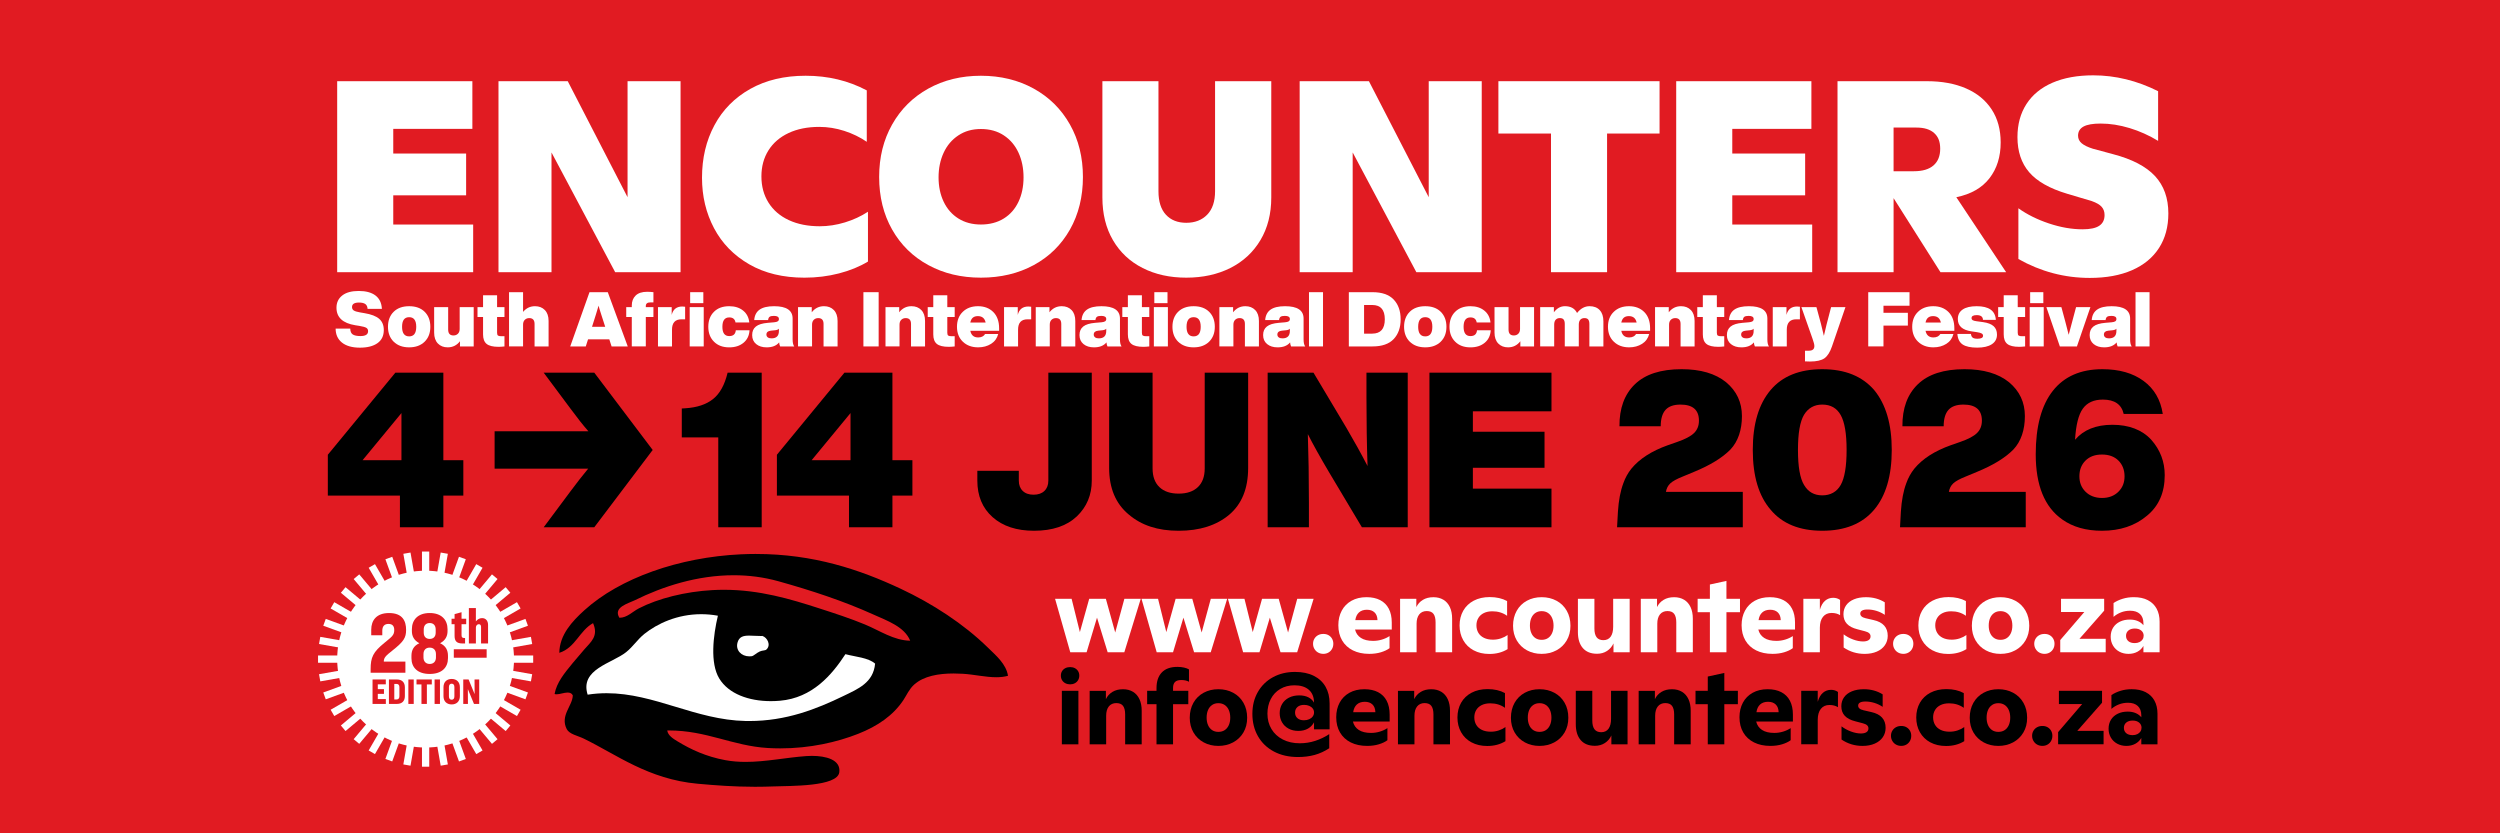
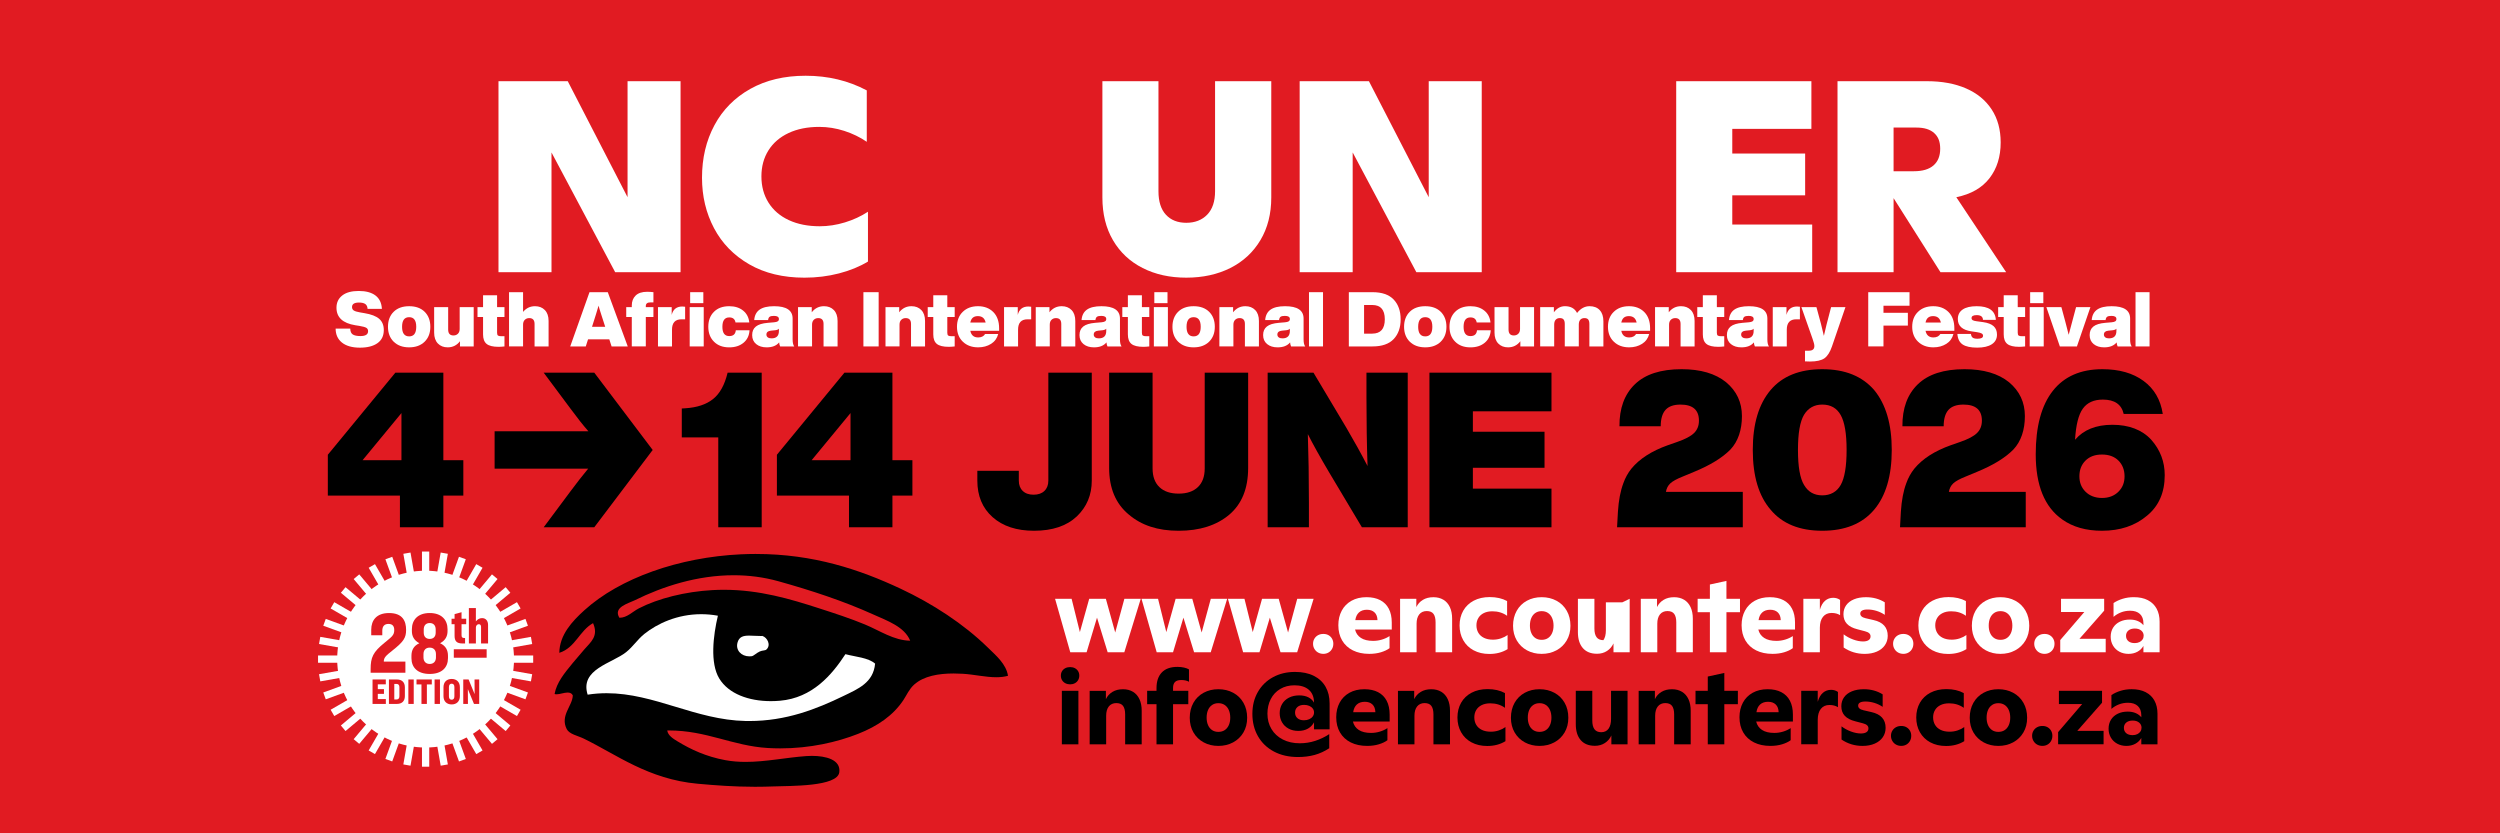
<svg xmlns="http://www.w3.org/2000/svg" id="Layer_1" data-name="Layer 1" viewBox="0 0 2280 760">
  <defs>
    <style>
      .cls-1 {
        fill: #e11b22;
      }

      .cls-2 {
        fill: #fff;
      }
    </style>
  </defs>
  <rect class="cls-1" x="-3.85" y="-1.28" width="2287.7" height="762.57" />
  <g>
    <g>
      <path d="M579.02,547.38c25.41-12.56,56.84-22.76,90.1-22.76,13.45,0,27.2,1.67,40.98,5.53,29.97,8.38,59.28,18.03,86.15,30.16,13.15,5.93,28.59,11.22,33.85,24.01-14.89-.2-27.53-9.09-41.23-14.78-13.28-5.51-27.49-10.12-41.84-14.76-26.38-8.54-54.47-16.9-86.87-16.9-3.41,0-6.86.09-10.37.29-24.74,1.37-49.39,7.53-67.07,16.62-5.87,3.01-10.81,8.61-17.68,8.61h-.16c-5.9-9.7,8.09-13,14.15-16M689.57,505.2c-4.57,0-9.21.12-13.94.33-56.27,2.66-110.31,21.61-142.76,51.08-10.98,9.96-22.59,22.37-22.77,38.77,14.65-4.64,18.35-20.21,30.77-27.08,5.27,11.96-2.15,17.24-8,24-3.95,4.55-7.48,8.67-10.47,12.3-7.74,9.42-14.71,17.84-16.62,28.31.54.21,1.16.29,1.81.29,1.46,0,3.18-.4,4.93-.8,1.76-.4,3.56-.8,5.17-.8,1.98,0,3.69.61,4.7,2.54-.1,9.48-11.82,18.41-5.54,30.77,2.4,4.72,9.98,6,15.38,8.62,29.83,14.44,58.85,37.13,104,41.23,16.72,1.51,33.04,2.74,51.57,2.78h1.7c5.02,0,10.23-.11,15.64-.31,16.11-.6,58.6.27,60.31-12.92,1.51-11.56-12.44-14.95-24.99-14.95-1.77,0-3.5.06-5.17.19-18.43,1.33-36.9,5.3-55.29,5.3-6.2,0-12.39-.46-18.56-1.6-17.48-3.26-31.22-9.63-43.68-17.23-3.58-2.17-8.62-5.21-9.24-9.85.5,0,1,0,1.5,0,34.51,0,57.95,14.05,90.2,16.01,3.87.23,7.7.34,11.49.34,27.03,0,51.76-5.7,70.96-13.28,17.66-6.96,31.92-16.73,41.23-30.76,2.87-4.31,5.21-10,9.85-14.16,8.74-7.81,22.25-10.1,35.94-10.1,2.8,0,5.6.09,8.37.26,10.19.6,20.73,3.16,30.55,3.16,3.68,0,7.27-.35,10.69-1.32-1.63-10.72-10.94-18.48-18.47-25.84-21.92-21.46-50.4-39.95-79.38-53.54-37.35-17.51-79.56-31.72-131.91-31.72Z" />
      <path class="cls-2" d="M672.57,586.16c1.45-5.48,5.31-6.48,10.61-6.48,1.53,0,3.21.09,4.97.17,1.76.09,3.63.17,5.57.17.52,0,1.07,0,1.61-.03,4.41,1.41,8.05,8.21,3.7,12.32-1.27,1.19-3.56.64-6.16,1.85-3.37,1.55-5.45,4.06-7.39,4.31-.7.09-1.37.13-2.05.13-7.46,0-12.68-5.71-10.86-12.44" />
      <path class="cls-2" d="M571.02,594.77c6.33-5.06,10.51-11.74,16.61-16.62,11.89-9.49,30.16-18.01,51.86-18.01,4.91,0,9.99.43,15.23,1.39-4.29,18.11-7.3,43.21,1.23,57.24,8.52,14.04,26.93,20.67,47.09,20.67,2.74,0,5.51-.14,8.3-.37,29.59-2.58,47.36-23.56,59.69-42.47,9.38,2.51,20.69,3.1,27.07,8.62-1.6,17.37-15.42,23.01-28.92,29.54-24.85,12.03-52.19,22.81-85.94,22.81-1.09,0-2.19-.02-3.29-.03-45.57-.95-83.06-25.34-126.69-25.34-5.65,0-11.43.41-17.32,1.33-7.35-23.18,22.16-28.47,35.08-38.76" />
    </g>
    <g>
      <path d="M422.56,419.68v32.28h-18.22v28.91h-39.61v-28.91h-65.75v-37.23l61.59-74.86h43.77v79.81h18.22ZM366.12,376.71l-35.45,42.98h35.45v-42.98Z" />
      <path d="M541.98,339.87l53.27,70.5-53.27,70.5h-46.14l24.36-32.68c5.68-7.66,11.09-14.59,16.24-20.79h-85.36v-34.06h85.55c-4.75-5.41-10.23-12.34-16.44-20.79l-24.36-32.68h46.14Z" />
      <path d="M694.67,339.87v141.01h-39.61v-81.99h-33.27v-26.34l3.17-.2c10.69-.66,19.14-3.47,25.35-8.42,6.21-4.95,10.63-12.97,13.27-24.06h31.09Z" />
      <path d="M832.11,419.68v32.28h-18.22v28.91h-39.61v-28.91h-65.75v-37.23l61.59-74.86h43.77v79.81h18.22ZM775.67,376.71l-35.45,42.98h35.45v-42.98Z" />
      <path d="M905.29,471.67c-9.31-8.25-13.96-19.38-13.96-33.37v-8.91h37.83v8.91c0,3.96,1.19,7.1,3.56,9.41,2.38,2.31,5.68,3.46,9.9,3.46s7.53-1.16,9.9-3.46c2.38-2.31,3.57-5.45,3.57-9.41v-98.43h39.61v98.43c0,13.07-4.55,23.96-13.67,32.68-9.24,8.71-22.25,13.07-39.01,13.07-15.84,0-28.42-4.13-37.73-12.38Z" />
      <path d="M1029.36,469.2c-11.88-9.9-17.82-24.03-17.82-42.38v-86.94h39.61v87.34c0,7.39,2.08,13.07,6.24,17.03,4.16,3.96,10,5.94,17.53,5.94s13.37-1.98,17.53-5.94c4.16-3.96,6.24-9.64,6.24-17.03v-87.34h39.61v86.94c0,18.62-5.74,32.81-17.23,42.58-11.62,9.77-27,14.66-46.14,14.66s-33.93-4.95-45.55-14.85Z" />
      <path d="M1246.22,339.87h37.63v141.01h-41.79l-29.91-50.11c-8.05-13.6-14.52-25.22-19.41-34.86.66,19.41.99,40.07.99,61.99v22.97h-37.63v-141.01h41.79l29.9,50.1c7.13,12.15,13.6,23.83,19.41,35.05-.66-19.41-.99-40.14-.99-62.19v-22.97Z" />
      <path d="M1414.95,375.12h-71.69v18.62h65.35v32.88h-65.35v19.01h71.69v35.25h-111.3v-141.01h111.3v35.25Z" />
      <path d="M1589.43,448.6v32.28h-114.67l.79-14.26c.66-10.3,2.31-18.95,4.95-25.94,1.72-4.88,4.16-9.31,7.33-13.27,7.39-8.98,18.48-16.11,33.27-21.39l8.52-2.97c7.26-2.51,12.38-5.21,15.35-8.12,2.97-2.9,4.46-6.67,4.46-11.29,0-9.77-5.61-14.66-16.83-14.66-6.21,0-10.76,1.62-13.67,4.85-2.9,3.24-4.36,8.22-4.36,14.95h-37.63c-.13-16.37,4.55-29.14,14.06-38.32,9.51-9.18,23.7-13.76,42.58-13.76,17.3,0,30.83,3.96,40.6,11.88,9.64,8.05,14.46,18.35,14.46,30.89s-3.5,23.11-10.5,30.5c-7.39,7.53-18.48,14.33-33.27,20.4l-10.5,4.36c-5.28,2.11-8.98,4.16-11.09,6.14-2.11,1.98-3.43,4.55-3.96,7.72h70.11Z" />
      <path d="M1661.91,484.05c-20.73,0-36.44-6.4-47.13-19.21-10.83-12.54-16.24-30.7-16.24-54.46s5.41-41.85,16.24-54.66c10.69-12.67,26.41-19.01,47.13-19.01s36.37,6.34,47.33,19.01c10.69,12.94,16.04,31.16,16.04,54.66s-5.35,41.79-16.04,54.46c-10.83,12.81-26.6,19.21-47.33,19.21ZM1678.75,442.26c3.56-6.34,5.35-16.97,5.35-31.89s-1.78-25.38-5.35-31.79c-3.57-6.4-9.18-9.6-16.83-9.6-7.26,0-12.81,3.1-16.64,9.31-3.7,6.21-5.54,16.9-5.54,32.08s1.85,25.81,5.54,31.89c3.7,6.34,9.24,9.51,16.64,9.51s13.27-3.17,16.83-9.51Z" />
      <path d="M1847.48,448.6v32.28h-114.67l.79-14.26c.66-10.3,2.31-18.95,4.95-25.94,1.72-4.88,4.16-9.31,7.33-13.27,7.39-8.98,18.48-16.11,33.27-21.39l8.52-2.97c7.26-2.51,12.38-5.21,15.35-8.12,2.97-2.9,4.46-6.67,4.46-11.29,0-9.77-5.61-14.66-16.83-14.66-6.21,0-10.76,1.62-13.67,4.85-2.9,3.24-4.36,8.22-4.36,14.95h-37.63c-.13-16.37,4.55-29.14,14.06-38.32,9.51-9.18,23.7-13.76,42.58-13.76,17.3,0,30.83,3.96,40.6,11.88,9.64,8.05,14.46,18.35,14.46,30.89s-3.5,23.11-10.5,30.5c-7.39,7.53-18.48,14.33-33.27,20.4l-10.5,4.36c-5.28,2.11-8.98,4.16-11.09,6.14-2.11,1.98-3.43,4.55-3.96,7.72h70.11Z" />
      <path d="M1961.95,401.07c8.19,9.24,12.28,20,12.28,32.28,0,15.84-5.41,28.19-16.24,37.03-10.83,9.11-24.49,13.67-41,13.67-14.52,0-26.6-3.43-36.24-10.3-16.11-11.35-24.16-31.16-24.16-59.41,0-25.35,5.18-44.63,15.55-57.83,10.37-13.2,25.45-19.8,45.25-19.8,15.31,0,27.83,3.56,37.53,10.69s15.55,17.16,17.53,30.1h-35.65c-1.98-8.71-8.32-13.07-19.01-13.07-8.19,0-14.26,2.74-18.22,8.22-3.96,5.48-6.34,14.95-7.13,28.42,7.79-9.11,19.14-13.67,34.06-13.67s27.13,4.55,35.45,13.67ZM1917,454.14c6.21,0,11.22-1.91,15.05-5.74s5.54-8.38,5.54-14.06-1.85-10.56-5.54-14.26c-3.7-3.7-8.71-5.54-15.05-5.54s-11.35,1.85-15.05,5.54c-3.7,3.7-5.54,8.45-5.54,14.26s1.85,10.36,5.54,14.06,8.85,5.74,15.05,5.74Z" />
    </g>
    <g>
      <g>
        <path class="cls-2" d="M1040.38,546.09l-15,48.77h-15.19l-9.72-31.55-9.48,31.55h-14.9l-13.87-48.77h15.09l7.55,30.38,8.49-30.38h15.19l8.54,30.75,8.35-30.75h14.95Z" />
        <path class="cls-2" d="M1119.2,546.09l-15,48.77h-15.19l-9.72-31.55-9.48,31.55h-14.9l-13.87-48.77h15.09l7.55,30.38,8.49-30.38h15.19l8.54,30.75,8.35-30.75h14.95Z" />
        <path class="cls-2" d="M1198.02,546.09l-15,48.77h-15.19l-9.72-31.55-9.48,31.55h-14.9l-13.87-48.77h15.09l7.55,30.38,8.49-30.38h15.19l8.54,30.75,8.35-30.75h14.95Z" />
        <path class="cls-2" d="M1202.1,595.12c-1.43-.8-2.55-1.91-3.37-3.33-.82-1.42-1.23-2.97-1.23-4.67s.41-3.24,1.23-4.62c.82-1.38,1.94-2.46,3.37-3.23,1.43-.77,3.03-1.14,4.79-1.11,1.73-.03,3.29.34,4.67,1.11,1.38.77,2.47,1.84,3.25,3.21.79,1.37,1.18,2.92,1.18,4.65s-.39,3.29-1.18,4.69c-.79,1.4-1.87,2.5-3.25,3.3s-2.94,1.2-4.67,1.2-3.36-.4-4.79-1.2Z" />
        <path class="cls-2" d="M1269.29,574.11h-33.49c.79,3.3,2.56,5.86,5.33,7.66,2.77,1.81,6.49,2.71,11.18,2.71,2.74,0,5.41-.39,8.02-1.18s4.92-1.86,6.93-3.21v11.04c-2.01,1.51-4.62,2.75-7.83,3.73-3.21.97-6.76,1.46-10.66,1.46-5.72,0-10.71-1.06-14.95-3.18-4.24-2.12-7.52-5.15-9.81-9.08s-3.44-8.55-3.44-13.87c0-5,1.04-9.43,3.11-13.3,2.08-3.87,5.05-6.88,8.94-9.03,3.88-2.15,8.43-3.23,13.65-3.23,4.84,0,8.99.89,12.43,2.67s6.07,4.39,7.88,7.85c1.81,3.46,2.71,7.67,2.71,12.64v6.32ZM1239.34,558.59c-1.79,1.67-2.89,3.99-3.3,6.98h20.23c-.09-3.08-.99-5.43-2.69-7.05-1.7-1.62-4.03-2.43-6.98-2.43s-5.47.83-7.26,2.5Z" />
        <path class="cls-2" d="M1316.39,546.97c2.56,1.56,4.53,3.8,5.9,6.75,1.37,2.94,2.05,6.45,2.05,10.54v30.61h-15.09v-27.26c0-3.46-.64-6.04-1.91-7.76-1.27-1.71-3.33-2.57-6.16-2.57s-5.24,1.02-6.84,3.07c-1.6,2.04-2.41,4.84-2.41,8.4v26.13h-15.05v-48.77h14.81v7.55c1.32-2.77,3.31-4.96,5.97-6.58,2.66-1.62,5.86-2.43,9.6-2.43,3.52,0,6.56.78,9.13,2.33Z" />
        <path class="cls-2" d="M1343.94,593.1c-4.1-2.22-7.26-5.3-9.48-9.25-2.22-3.95-3.33-8.42-3.33-13.42s1.12-9.55,3.35-13.47c2.23-3.92,5.42-6.96,9.57-9.15,4.15-2.18,9.01-3.28,14.58-3.28,6.13,0,11.41,1.21,15.85,3.63v13.44c-3.8-2.74-8.29-4.1-13.44-4.1-2.99,0-5.57.53-7.76,1.6-2.19,1.07-3.86,2.57-5.02,4.5-1.16,1.93-1.75,4.17-1.75,6.72s.58,4.81,1.75,6.79c1.16,1.98,2.88,3.52,5.14,4.62,2.26,1.1,4.98,1.65,8.16,1.65,2.58,0,5.04-.4,7.38-1.2,2.34-.8,4.33-1.82,5.97-3.04v12.88c-4.75,2.92-10.28,4.39-16.6,4.39-5.47,0-10.26-1.11-14.36-3.33Z" />
        <path class="cls-2" d="M1392.64,593.12c-3.96-2.14-7.08-5.15-9.34-9.03s-3.4-8.36-3.4-13.42,1.12-9.71,3.35-13.66c2.23-3.95,5.33-7,9.29-9.15,3.96-2.15,8.44-3.23,13.44-3.23s9.54,1.08,13.54,3.23c3.99,2.15,7.11,5.21,9.36,9.15,2.25,3.95,3.37,8.5,3.37,13.66s-1.14,9.54-3.42,13.42-5.42,6.89-9.41,9.03c-3.99,2.14-8.47,3.21-13.44,3.21s-9.39-1.07-13.35-3.21ZM1411.76,581.94c1.62-1.07,2.87-2.59,3.75-4.55.88-1.96,1.32-4.24,1.32-6.82s-.43-4.91-1.3-6.91c-.87-2-2.12-3.54-3.75-4.65-1.63-1.1-3.57-1.65-5.8-1.65s-4.11.55-5.73,1.65c-1.62,1.1-2.85,2.64-3.7,4.62-.85,1.98-1.27,4.29-1.27,6.93s.43,4.85,1.3,6.82c.86,1.97,2.1,3.48,3.7,4.55,1.6,1.07,3.51,1.6,5.71,1.6s4.16-.53,5.78-1.6Z" />
-         <path class="cls-2" d="M1486.26,546.09v48.77h-14.76v-8.07c-1.32,2.89-3.29,5.19-5.9,6.89-2.61,1.7-5.64,2.55-9.1,2.55-5.66,0-9.98-1.74-12.97-5.21s-4.48-8.29-4.48-14.46v-30.47h15.05v27.17c0,3.49.67,6.12,2,7.9,1.34,1.78,3.4,2.67,6.2,2.67s5.14-1.07,6.65-3.21c1.51-2.14,2.26-5.14,2.26-9.01v-25.52h15.05Z" />
+         <path class="cls-2" d="M1486.26,546.09v48.77h-14.76v-8.07c-1.32,2.89-3.29,5.19-5.9,6.89-2.61,1.7-5.64,2.55-9.1,2.55-5.66,0-9.98-1.74-12.97-5.21s-4.48-8.29-4.48-14.46v-30.47h15.05v27.17c0,3.49.67,6.12,2,7.9,1.34,1.78,3.4,2.67,6.2,2.67c1.51-2.14,2.26-5.14,2.26-9.01v-25.52h15.05Z" />
        <path class="cls-2" d="M1535.91,546.97c2.56,1.56,4.53,3.8,5.9,6.75,1.37,2.94,2.05,6.45,2.05,10.54v30.61h-15.09v-27.26c0-3.46-.64-6.04-1.91-7.76-1.27-1.71-3.33-2.57-6.16-2.57s-5.24,1.02-6.84,3.07c-1.6,2.04-2.41,4.84-2.41,8.4v26.13h-15.05v-48.77h14.81v7.55c1.32-2.77,3.31-4.96,5.97-6.58,2.66-1.62,5.86-2.43,9.6-2.43,3.52,0,6.56.78,9.13,2.33Z" />
        <path class="cls-2" d="M1586.87,558.31h-12.36v36.55h-15.09v-36.55h-11.18v-12.22h11.18v-13.02l15.09-3.3v16.32h12.36v12.22Z" />
        <path class="cls-2" d="M1637.06,574.11h-33.49c.79,3.3,2.56,5.86,5.33,7.66,2.77,1.81,6.49,2.71,11.18,2.71,2.74,0,5.41-.39,8.02-1.18s4.92-1.86,6.93-3.21v11.04c-2.01,1.51-4.62,2.75-7.83,3.73-3.21.97-6.76,1.46-10.66,1.46-5.72,0-10.71-1.06-14.95-3.18-4.24-2.12-7.52-5.15-9.81-9.08s-3.44-8.55-3.44-13.87c0-5,1.04-9.43,3.11-13.3,2.08-3.87,5.05-6.88,8.94-9.03,3.88-2.15,8.43-3.23,13.65-3.23,4.84,0,8.99.89,12.43,2.67s6.07,4.39,7.88,7.85c1.81,3.46,2.71,7.67,2.71,12.64v6.32ZM1607.11,558.59c-1.79,1.67-2.89,3.99-3.3,6.98h20.23c-.09-3.08-.99-5.43-2.69-7.05-1.7-1.62-4.03-2.43-6.98-2.43s-5.47.83-7.26,2.5Z" />
        <path class="cls-2" d="M1678.15,547.13v13.91c-2.08-1.35-4.67-2.03-7.78-2.03-3.3,0-5.9,1.16-7.78,3.49-1.89,2.33-2.85,5.64-2.88,9.95v22.4h-15.05v-48.77h15.05v10.05c1.07-3.71,2.65-6.46,4.74-8.25,2.09-1.79,4.57-2.69,7.43-2.69,2.36,0,4.45.64,6.27,1.93Z" />
        <path class="cls-2" d="M1681.4,590.53v-12.03c2.52,1.95,5.4,3.52,8.66,4.72,3.25,1.2,6.25,1.79,8.99,1.79,2.17,0,3.86-.39,5.07-1.18,1.21-.79,1.82-1.95,1.82-3.49,0-1.1-.39-2.03-1.18-2.78-.79-.75-2.08-1.37-3.87-1.84l-6.98-1.84c-4.24-1.07-7.42-2.73-9.53-4.98-2.11-2.25-3.16-5.17-3.16-8.75,0-3.11.83-5.83,2.48-8.16,1.65-2.33,4.02-4.13,7.12-5.42,3.1-1.29,6.74-1.93,10.92-1.93,6.45,0,12.17,1.56,17.17,4.67v11.41c-2.33-1.57-4.84-2.77-7.55-3.61-2.71-.83-5.42-1.25-8.16-1.25-2.23,0-3.9.32-5,.97-1.1.65-1.65,1.56-1.65,2.76,0,1.01.38,1.86,1.16,2.57.77.71,2.02,1.27,3.75,1.67l7.17,1.65c8.65,1.92,12.97,6.71,12.97,14.39,0,3.21-.87,6.06-2.59,8.56s-4.18,4.44-7.36,5.83c-3.18,1.38-6.86,2.08-11.04,2.08-7.08,0-13.47-1.93-19.2-5.8Z" />
        <path class="cls-2" d="M1731.09,595.12c-1.43-.8-2.55-1.91-3.37-3.33-.82-1.42-1.23-2.97-1.23-4.67s.41-3.24,1.23-4.62c.82-1.38,1.94-2.46,3.37-3.23,1.43-.77,3.03-1.14,4.79-1.11,1.73-.03,3.29.34,4.67,1.11,1.38.77,2.47,1.84,3.25,3.21.79,1.37,1.18,2.92,1.18,4.65s-.39,3.29-1.18,4.69c-.79,1.4-1.87,2.5-3.25,3.3s-2.94,1.2-4.67,1.2-3.36-.4-4.79-1.2Z" />
        <path class="cls-2" d="M1762.37,593.1c-4.1-2.22-7.26-5.3-9.48-9.25-2.22-3.95-3.33-8.42-3.33-13.42s1.12-9.55,3.35-13.47c2.23-3.92,5.42-6.96,9.57-9.15,4.15-2.18,9.01-3.28,14.58-3.28,6.13,0,11.41,1.21,15.85,3.63v13.44c-3.8-2.74-8.29-4.1-13.44-4.1-2.99,0-5.57.53-7.76,1.6-2.19,1.07-3.86,2.57-5.02,4.5-1.16,1.93-1.75,4.17-1.75,6.72s.58,4.81,1.75,6.79c1.16,1.98,2.88,3.52,5.14,4.62,2.26,1.1,4.98,1.65,8.16,1.65,2.58,0,5.04-.4,7.38-1.2,2.34-.8,4.33-1.82,5.97-3.04v12.88c-4.75,2.92-10.28,4.39-16.6,4.39-5.47,0-10.26-1.11-14.36-3.33Z" />
        <path class="cls-2" d="M1811.07,593.12c-3.96-2.14-7.08-5.15-9.34-9.03s-3.4-8.36-3.4-13.42,1.12-9.71,3.35-13.66c2.23-3.95,5.33-7,9.29-9.15,3.96-2.15,8.44-3.23,13.44-3.23s9.54,1.08,13.54,3.23c3.99,2.15,7.11,5.21,9.36,9.15,2.25,3.95,3.37,8.5,3.37,13.66s-1.14,9.54-3.42,13.42-5.42,6.89-9.41,9.03c-3.99,2.14-8.47,3.21-13.44,3.21s-9.39-1.07-13.35-3.21ZM1830.19,581.94c1.62-1.07,2.87-2.59,3.75-4.55.88-1.96,1.32-4.24,1.32-6.82s-.43-4.91-1.3-6.91c-.87-2-2.12-3.54-3.75-4.65-1.63-1.1-3.57-1.65-5.8-1.65s-4.11.55-5.73,1.65c-1.62,1.1-2.85,2.64-3.7,4.62-.85,1.98-1.27,4.29-1.27,6.93s.43,4.85,1.3,6.82c.86,1.97,2.1,3.48,3.7,4.55,1.6,1.07,3.51,1.6,5.71,1.6s4.16-.53,5.78-1.6Z" />
        <path class="cls-2" d="M1859.82,595.12c-1.43-.8-2.55-1.91-3.37-3.33-.82-1.42-1.23-2.97-1.23-4.67s.41-3.24,1.23-4.62c.82-1.38,1.94-2.46,3.37-3.23,1.43-.77,3.03-1.14,4.79-1.11,1.73-.03,3.29.34,4.67,1.11,1.38.77,2.47,1.84,3.25,3.21.79,1.37,1.18,2.92,1.18,4.65s-.39,3.29-1.18,4.69c-.79,1.4-1.87,2.5-3.25,3.3s-2.94,1.2-4.67,1.2-3.36-.4-4.79-1.2Z" />
        <path class="cls-2" d="M1920.4,582.6v12.26h-41.46v-11.13l21.93-25.56h-21.22v-12.08h39.34v10.85l-22.55,25.66h23.96Z" />
        <path class="cls-2" d="M1958.8,547.34c3.52,1.81,6.19,4.39,8.02,7.74,1.82,3.35,2.74,7.32,2.74,11.91v27.88h-14.76v-5.8c-1.32,2.3-3.16,4.08-5.52,5.35s-5.06,1.91-8.11,1.91-5.9-.68-8.37-2.03c-2.47-1.35-4.4-3.21-5.78-5.59-1.38-2.37-2.08-5.04-2.08-8,0-3.17.74-5.94,2.22-8.3,1.48-2.36,3.54-4.17,6.18-5.45s5.66-1.91,9.06-1.91c2.77,0,5.2.46,7.31,1.37,2.11.91,3.8,2.19,5.09,3.82v-1.75c0-3.71-1.06-6.56-3.18-8.54-2.12-1.98-5.1-2.97-8.94-2.97-2.99,0-5.77.5-8.35,1.51-2.58,1.01-4.84,2.37-6.79,4.1v-12.64c2.45-1.63,5.25-2.93,8.4-3.89,3.14-.96,6.51-1.44,10.09-1.44,5,0,9.26.9,12.78,2.71ZM1951.16,585.62c1.23-.6,2.18-1.41,2.85-2.43.68-1.02,1.01-2.18,1.01-3.47,0-1.89-.74-3.44-2.22-4.67-1.48-1.23-3.43-1.84-5.85-1.84s-4.44.61-5.87,1.82c-1.43,1.21-2.15,2.82-2.15,4.83s.71,3.66,2.12,4.86,3.36,1.79,5.85,1.79c1.6,0,3.02-.3,4.25-.9Z" />
      </g>
      <g>
        <path d="M971.61,623.12c-1.29-.68-2.29-1.62-3.02-2.83s-1.08-2.59-1.08-4.13.35-2.85,1.06-4.03c.71-1.18,1.71-2.1,3-2.76,1.29-.66,2.75-.99,4.39-.99s3.08.33,4.34.99c1.26.66,2.24,1.58,2.95,2.76s1.06,2.52,1.06,4.03-.36,2.92-1.08,4.13c-.72,1.21-1.72,2.15-3,2.83s-2.7,1.01-4.27,1.01-3.05-.34-4.34-1.01ZM968.41,630.03h15.09v48.77h-15.09v-48.77Z" />
        <path d="M1033.28,630.9c2.56,1.56,4.53,3.8,5.9,6.75,1.37,2.94,2.05,6.45,2.05,10.54v30.61h-15.09v-27.26c0-3.46-.64-6.04-1.91-7.76-1.27-1.71-3.33-2.57-6.16-2.57s-5.24,1.02-6.84,3.07c-1.6,2.04-2.41,4.84-2.41,8.4v26.13h-15.05v-48.77h14.81v7.55c1.32-2.77,3.31-4.96,5.97-6.58,2.66-1.62,5.86-2.43,9.6-2.43,3.52,0,6.56.78,9.13,2.33Z" />
        <path d="M1071.61,621.97c-1.2,1.2-1.79,2.99-1.79,5.38v2.69h13.91v12.22h-13.91v36.55h-15.09v-36.55h-8.54v-12.22h8.54v-2.5c0-6.13,1.61-10.89,4.83-14.27,3.22-3.38,7.98-5.07,14.27-5.07,2.2,0,4.23.21,6.08.64,1.85.42,3.33.98,4.43,1.67v11.27c-1.82-1.07-4.17-1.6-7.03-1.6-2.61,0-4.51.6-5.71,1.79Z" />
        <path d="M1097.79,677.06c-3.96-2.14-7.08-5.15-9.34-9.03s-3.4-8.36-3.4-13.42,1.12-9.71,3.35-13.66c2.23-3.95,5.33-7,9.29-9.15,3.96-2.15,8.44-3.23,13.44-3.23s9.54,1.08,13.54,3.23c3.99,2.15,7.11,5.21,9.36,9.15,2.25,3.95,3.37,8.5,3.37,13.66s-1.14,9.54-3.42,13.42-5.42,6.89-9.41,9.03c-3.99,2.14-8.47,3.21-13.44,3.21s-9.39-1.07-13.35-3.21ZM1116.92,665.88c1.62-1.07,2.87-2.59,3.75-4.55.88-1.96,1.32-4.24,1.32-6.82s-.43-4.91-1.3-6.91c-.87-2-2.12-3.54-3.75-4.65-1.63-1.1-3.57-1.65-5.8-1.65s-4.11.55-5.73,1.65c-1.62,1.1-2.85,2.64-3.7,4.62-.85,1.98-1.27,4.29-1.27,6.93s.43,4.85,1.3,6.82c.86,1.97,2.1,3.48,3.7,4.55,1.6,1.07,3.51,1.6,5.71,1.6s4.16-.53,5.78-1.6Z" />
        <path d="M1198.4,665.12v-6.41c-1.26,2.45-3.11,4.38-5.54,5.78-2.44,1.4-5.37,2.1-8.8,2.1s-6.34-.7-8.91-2.1c-2.58-1.4-4.57-3.33-5.97-5.8-1.4-2.47-2.1-5.23-2.1-8.28s.72-5.86,2.17-8.32,3.52-4.4,6.23-5.8c2.7-1.4,5.85-2.1,9.43-2.1,3.27,0,6.05.59,8.35,1.77,2.29,1.18,4.01,2.81,5.14,4.88-.06-5.19-1.67-9.13-4.81-11.82-3.15-2.69-7.48-4.03-13.02-4.03-4.94,0-9.28,1.12-13.02,3.35-3.74,2.23-6.62,5.31-8.63,9.24-2.01,3.93-3.02,8.36-3.02,13.3,0,5.25,1.23,9.92,3.68,14.01,2.45,4.09,5.91,7.27,10.38,9.55,4.46,2.28,9.61,3.42,15.42,3.42,4.91,0,9.62-.74,14.15-2.22,4.53-1.48,8.77-3.52,12.74-6.13v12.88c-4.25,2.8-8.69,4.83-13.33,6.11-4.64,1.27-9.68,1.91-15.12,1.91-8.4,0-15.74-1.67-22.03-5.02-6.29-3.35-11.13-8-14.53-13.96-3.4-5.96-5.09-12.74-5.09-20.35s1.66-14.17,4.98-19.97c3.32-5.8,7.92-10.31,13.82-13.51,5.9-3.21,12.58-4.81,20.07-4.81,6.67,0,12.37,1.18,17.1,3.54s8.33,5.69,10.78,10c2.45,4.31,3.68,9.39,3.68,15.23v23.58h-14.2ZM1193.94,655.97c1.4-.63,2.49-1.49,3.28-2.57.79-1.08,1.18-2.3,1.18-3.66s-.39-2.5-1.16-3.54c-.77-1.04-1.84-1.86-3.21-2.45-1.37-.6-2.93-.9-4.69-.9-2.58,0-4.6.65-6.06,1.93-1.46,1.29-2.19,2.99-2.19,5.09s.71,3.8,2.15,5.09c1.43,1.29,3.4,1.93,5.92,1.93,1.79,0,3.39-.31,4.79-.94Z" />
        <path d="M1267.36,658.05h-33.49c.79,3.3,2.56,5.86,5.33,7.66,2.77,1.81,6.49,2.71,11.18,2.71,2.74,0,5.41-.39,8.02-1.18s4.92-1.86,6.93-3.21v11.04c-2.01,1.51-4.62,2.75-7.83,3.73-3.21.97-6.76,1.46-10.66,1.46-5.72,0-10.71-1.06-14.95-3.18-4.24-2.12-7.52-5.15-9.81-9.08s-3.44-8.55-3.44-13.87c0-5,1.04-9.43,3.11-13.3,2.08-3.87,5.05-6.88,8.94-9.03,3.88-2.15,8.43-3.23,13.65-3.23,4.84,0,8.99.89,12.43,2.67s6.07,4.39,7.88,7.85c1.81,3.46,2.71,7.67,2.71,12.64v6.32ZM1237.41,642.53c-1.79,1.67-2.89,3.99-3.3,6.98h20.23c-.09-3.08-.99-5.43-2.69-7.05-1.7-1.62-4.03-2.43-6.98-2.43s-5.47.83-7.26,2.5Z" />
        <path d="M1314.45,630.9c2.56,1.56,4.53,3.8,5.9,6.75,1.37,2.94,2.05,6.45,2.05,10.54v30.61h-15.09v-27.26c0-3.46-.64-6.04-1.91-7.76-1.27-1.71-3.33-2.57-6.16-2.57s-5.24,1.02-6.84,3.07c-1.6,2.04-2.41,4.84-2.41,8.4v26.13h-15.05v-48.77h14.81v7.55c1.32-2.77,3.31-4.96,5.97-6.58,2.66-1.62,5.86-2.43,9.6-2.43,3.52,0,6.56.78,9.13,2.33Z" />
        <path d="M1342,677.03c-4.1-2.22-7.26-5.3-9.48-9.25-2.22-3.95-3.33-8.42-3.33-13.42s1.12-9.55,3.35-13.47c2.23-3.92,5.42-6.96,9.57-9.15,4.15-2.18,9.01-3.28,14.58-3.28,6.13,0,11.41,1.21,15.85,3.63v13.44c-3.8-2.74-8.29-4.1-13.44-4.1-2.99,0-5.57.53-7.76,1.6-2.19,1.07-3.86,2.57-5.02,4.5-1.16,1.93-1.75,4.17-1.75,6.72s.58,4.81,1.75,6.79c1.16,1.98,2.88,3.52,5.14,4.62,2.26,1.1,4.98,1.65,8.16,1.65,2.58,0,5.04-.4,7.38-1.2,2.34-.8,4.33-1.82,5.97-3.04v12.88c-4.75,2.92-10.28,4.39-16.6,4.39-5.47,0-10.26-1.11-14.36-3.33Z" />
        <path d="M1390.7,677.06c-3.96-2.14-7.08-5.15-9.34-9.03s-3.4-8.36-3.4-13.42,1.12-9.71,3.35-13.66c2.23-3.95,5.33-7,9.29-9.15,3.96-2.15,8.44-3.23,13.44-3.23s9.54,1.08,13.54,3.23c3.99,2.15,7.11,5.21,9.36,9.15,2.25,3.95,3.37,8.5,3.37,13.66s-1.14,9.54-3.42,13.42-5.42,6.89-9.41,9.03c-3.99,2.14-8.47,3.21-13.44,3.21s-9.39-1.07-13.35-3.21ZM1409.83,665.88c1.62-1.07,2.87-2.59,3.75-4.55.88-1.96,1.32-4.24,1.32-6.82s-.43-4.91-1.3-6.91c-.87-2-2.12-3.54-3.75-4.65-1.63-1.1-3.57-1.65-5.8-1.65s-4.11.55-5.73,1.65c-1.62,1.1-2.85,2.64-3.7,4.62-.85,1.98-1.27,4.29-1.27,6.93s.43,4.85,1.3,6.82c.86,1.97,2.1,3.48,3.7,4.55,1.6,1.07,3.51,1.6,5.71,1.6s4.16-.53,5.78-1.6Z" />
        <path d="M1484.33,630.03v48.77h-14.76v-8.07c-1.32,2.89-3.29,5.19-5.9,6.89-2.61,1.7-5.64,2.55-9.1,2.55-5.66,0-9.98-1.74-12.97-5.21s-4.48-8.29-4.48-14.46v-30.47h15.05v27.17c0,3.49.67,6.12,2,7.9,1.34,1.78,3.4,2.67,6.2,2.67s5.14-1.07,6.65-3.21c1.51-2.14,2.26-5.14,2.26-9.01v-25.52h15.05Z" />
        <path d="M1533.97,630.9c2.56,1.56,4.53,3.8,5.9,6.75,1.37,2.94,2.05,6.45,2.05,10.54v30.61h-15.09v-27.26c0-3.46-.64-6.04-1.91-7.76-1.27-1.71-3.33-2.57-6.16-2.57s-5.24,1.02-6.84,3.07c-1.6,2.04-2.41,4.84-2.41,8.4v26.13h-15.05v-48.77h14.81v7.55c1.32-2.77,3.31-4.96,5.97-6.58,2.66-1.62,5.86-2.43,9.6-2.43,3.52,0,6.56.78,9.13,2.33Z" />
        <path d="M1584.94,642.25h-12.36v36.55h-15.09v-36.55h-11.18v-12.22h11.18v-13.02l15.09-3.3v16.32h12.36v12.22Z" />
        <path d="M1635.13,658.05h-33.49c.79,3.3,2.56,5.86,5.33,7.66,2.77,1.81,6.49,2.71,11.18,2.71,2.74,0,5.41-.39,8.02-1.18s4.92-1.86,6.93-3.21v11.04c-2.01,1.51-4.62,2.75-7.83,3.73-3.21.97-6.76,1.46-10.66,1.46-5.72,0-10.71-1.06-14.95-3.18-4.24-2.12-7.52-5.15-9.81-9.08s-3.44-8.55-3.44-13.87c0-5,1.04-9.43,3.11-13.3,2.08-3.87,5.05-6.88,8.94-9.03,3.88-2.15,8.43-3.23,13.65-3.23,4.84,0,8.99.89,12.43,2.67s6.07,4.39,7.88,7.85c1.81,3.46,2.71,7.67,2.71,12.64v6.32ZM1605.18,642.53c-1.79,1.67-2.89,3.99-3.3,6.98h20.23c-.09-3.08-.99-5.43-2.69-7.05-1.7-1.62-4.03-2.43-6.98-2.43s-5.47.83-7.26,2.5Z" />
        <path d="M1676.21,631.07v13.91c-2.08-1.35-4.67-2.03-7.78-2.03-3.3,0-5.9,1.16-7.78,3.49-1.89,2.33-2.85,5.64-2.88,9.95v22.4h-15.05v-48.77h15.05v10.05c1.07-3.71,2.65-6.46,4.74-8.25,2.09-1.79,4.57-2.69,7.43-2.69,2.36,0,4.45.64,6.27,1.93Z" />
        <path d="M1679.47,674.46v-12.03c2.52,1.95,5.4,3.52,8.66,4.72,3.25,1.2,6.25,1.79,8.99,1.79,2.17,0,3.86-.39,5.07-1.18,1.21-.79,1.82-1.95,1.82-3.49,0-1.1-.39-2.03-1.18-2.78-.79-.75-2.08-1.37-3.87-1.84l-6.98-1.84c-4.24-1.07-7.42-2.73-9.53-4.98-2.11-2.25-3.16-5.17-3.16-8.75,0-3.11.83-5.83,2.48-8.16,1.65-2.33,4.02-4.13,7.12-5.42,3.1-1.29,6.74-1.93,10.92-1.93,6.45,0,12.17,1.56,17.17,4.67v11.41c-2.33-1.57-4.84-2.77-7.55-3.61-2.71-.83-5.42-1.25-8.16-1.25-2.23,0-3.9.32-5,.97-1.1.65-1.65,1.56-1.65,2.76,0,1.01.38,1.86,1.16,2.57.77.71,2.02,1.27,3.75,1.67l7.17,1.65c8.65,1.92,12.97,6.71,12.97,14.39,0,3.21-.87,6.06-2.59,8.56s-4.18,4.44-7.36,5.83c-3.18,1.38-6.86,2.08-11.04,2.08-7.08,0-13.47-1.93-19.2-5.8Z" />
        <path d="M1729.16,679.06c-1.43-.8-2.55-1.91-3.37-3.33-.82-1.42-1.23-2.97-1.23-4.67s.41-3.24,1.23-4.62c.82-1.38,1.94-2.46,3.37-3.23,1.43-.77,3.03-1.14,4.79-1.11,1.73-.03,3.29.34,4.67,1.11,1.38.77,2.47,1.84,3.25,3.21.79,1.37,1.18,2.92,1.18,4.65s-.39,3.29-1.18,4.69c-.79,1.4-1.87,2.5-3.25,3.3s-2.94,1.2-4.67,1.2-3.36-.4-4.79-1.2Z" />
        <path d="M1760.43,677.03c-4.1-2.22-7.26-5.3-9.48-9.25-2.22-3.95-3.33-8.42-3.33-13.42s1.12-9.55,3.35-13.47c2.23-3.92,5.42-6.96,9.57-9.15,4.15-2.18,9.01-3.28,14.58-3.28,6.13,0,11.41,1.21,15.85,3.63v13.44c-3.8-2.74-8.29-4.1-13.44-4.1-2.99,0-5.57.53-7.76,1.6-2.19,1.07-3.86,2.57-5.02,4.5-1.16,1.93-1.75,4.17-1.75,6.72s.58,4.81,1.75,6.79c1.16,1.98,2.88,3.52,5.14,4.62,2.26,1.1,4.98,1.65,8.16,1.65,2.58,0,5.04-.4,7.38-1.2,2.34-.8,4.33-1.82,5.97-3.04v12.88c-4.75,2.92-10.28,4.39-16.6,4.39-5.47,0-10.26-1.11-14.36-3.33Z" />
        <path d="M1809.13,677.06c-3.96-2.14-7.08-5.15-9.34-9.03s-3.4-8.36-3.4-13.42,1.12-9.71,3.35-13.66c2.23-3.95,5.33-7,9.29-9.15,3.96-2.15,8.44-3.23,13.44-3.23s9.54,1.08,13.54,3.23c3.99,2.15,7.11,5.21,9.36,9.15,2.25,3.95,3.37,8.5,3.37,13.66s-1.14,9.54-3.42,13.42-5.42,6.89-9.41,9.03c-3.99,2.14-8.47,3.21-13.44,3.21s-9.39-1.07-13.35-3.21ZM1828.26,665.88c1.62-1.07,2.87-2.59,3.75-4.55.88-1.96,1.32-4.24,1.32-6.82s-.43-4.91-1.3-6.91c-.87-2-2.12-3.54-3.75-4.65-1.63-1.1-3.57-1.65-5.8-1.65s-4.11.55-5.73,1.65c-1.62,1.1-2.85,2.64-3.7,4.62-.85,1.98-1.27,4.29-1.27,6.93s.43,4.85,1.3,6.82c.86,1.97,2.1,3.48,3.7,4.55,1.6,1.07,3.51,1.6,5.71,1.6s4.16-.53,5.78-1.6Z" />
        <path d="M1857.88,679.06c-1.43-.8-2.55-1.91-3.37-3.33-.82-1.42-1.23-2.97-1.23-4.67s.41-3.24,1.23-4.62c.82-1.38,1.94-2.46,3.37-3.23,1.43-.77,3.03-1.14,4.79-1.11,1.73-.03,3.29.34,4.67,1.11,1.38.77,2.47,1.84,3.25,3.21.79,1.37,1.18,2.92,1.18,4.65s-.39,3.29-1.18,4.69c-.79,1.4-1.87,2.5-3.25,3.3s-2.94,1.2-4.67,1.2-3.36-.4-4.79-1.2Z" />
        <path d="M1918.47,666.54v12.26h-41.46v-11.13l21.93-25.56h-21.22v-12.08h39.34v10.85l-22.55,25.66h23.96Z" />
        <path d="M1956.87,631.28c3.52,1.81,6.19,4.39,8.02,7.74,1.82,3.35,2.74,7.32,2.74,11.91v27.88h-14.76v-5.8c-1.32,2.3-3.16,4.08-5.52,5.35s-5.06,1.91-8.11,1.91-5.9-.68-8.37-2.03c-2.47-1.35-4.4-3.21-5.78-5.59-1.38-2.37-2.08-5.04-2.08-8,0-3.17.74-5.94,2.22-8.3,1.48-2.36,3.54-4.17,6.18-5.45s5.66-1.91,9.06-1.91c2.77,0,5.2.46,7.31,1.37,2.11.91,3.8,2.19,5.09,3.82v-1.75c0-3.71-1.06-6.56-3.18-8.54-2.12-1.98-5.1-2.97-8.94-2.97-2.99,0-5.77.5-8.35,1.51-2.58,1.01-4.84,2.37-6.79,4.1v-12.64c2.45-1.63,5.25-2.93,8.4-3.89,3.14-.96,6.51-1.44,10.09-1.44,5,0,9.26.9,12.78,2.71ZM1949.22,669.56c1.23-.6,2.18-1.41,2.85-2.43.68-1.02,1.01-2.18,1.01-3.47,0-1.89-.74-3.44-2.22-4.67-1.48-1.23-3.43-1.84-5.85-1.84s-4.44.61-5.87,1.82c-1.43,1.21-2.15,2.82-2.15,4.83s.71,3.66,2.12,4.86,3.36,1.79,5.85,1.79c1.6,0,3.02-.3,4.25-.9Z" />
      </g>
    </g>
    <g>
      <g>
        <rect class="cls-2" x="384.84" y="503.01" width="6.63" height="196.22" />
        <rect class="cls-2" x="384.84" y="503.01" width="6.63" height="196.22" transform="translate(-98.49 76.53) rotate(-10)" />
        <rect class="cls-2" x="384.84" y="503.01" width="6.63" height="196.22" transform="translate(-182.18 169.01) rotate(-20)" />
        <rect class="cls-2" x="384.84" y="503.01" width="6.63" height="196.22" transform="translate(-248.55 274.61) rotate(-30)" />
        <rect class="cls-2" x="384.84" y="503.01" width="6.63" height="196.22" transform="translate(-295.58 390.13) rotate(-40)" />
        <rect class="cls-2" x="384.84" y="503.01" width="6.63" height="196.22" transform="translate(-321.83 512.07) rotate(-50)" />
        <rect class="cls-2" x="384.84" y="503.01" width="6.63" height="196.22" transform="translate(-326.5 636.71) rotate(-60)" />
        <rect class="cls-2" x="384.84" y="503.01" width="6.63" height="196.22" transform="translate(-309.47 760.26) rotate(-70)" />
        <rect class="cls-2" x="384.84" y="503.01" width="6.63" height="196.22" transform="translate(-271.23 878.99) rotate(-80)" />
        <rect class="cls-2" x="384.84" y="503.01" width="6.63" height="196.22" transform="translate(-212.96 989.27) rotate(-90)" />
        <rect class="cls-2" x="384.84" y="503.01" width="6.63" height="196.22" transform="translate(-136.43 1087.75) rotate(-100)" />
        <rect class="cls-2" x="384.84" y="503.01" width="6.63" height="196.22" transform="translate(-43.96 1171.45) rotate(-110)" />
        <rect class="cls-2" x="384.84" y="503.01" width="6.63" height="196.22" transform="translate(61.65 1237.82) rotate(-120)" />
        <rect class="cls-2" x="384.84" y="503.01" width="6.63" height="196.22" transform="translate(177.17 1284.84) rotate(-130)" />
        <rect class="cls-2" x="384.84" y="503.01" width="6.63" height="196.22" transform="translate(299.1 1311.09) rotate(-140)" />
        <rect class="cls-2" x="384.84" y="503.01" width="6.63" height="196.22" transform="translate(423.74 1315.77) rotate(-150)" />
        <rect class="cls-2" x="384.84" y="503.01" width="6.63" height="196.22" transform="translate(547.3 1298.73) rotate(-160)" />
        <rect class="cls-2" x="384.84" y="503.01" width="6.63" height="196.22" transform="translate(666.02 1260.5) rotate(-170)" />
      </g>
      <circle class="cls-2" cx="388.15" cy="601.11" r="80.63" />
      <g>
        <g>
          <path class="cls-1" d="M370.36,574.45c0,7.29-2.24,10.73-12.57,18.9-6.01,4.72-7.77,6.49-7.77,10.01h19.7v10.17h-31.71v-3.2c0-10.81,2.16-15.62,12.73-24.18,6.73-5.53,8.81-6.89,8.81-11.53,0-3.76-1.76-5.61-5.29-5.61s-5.61,2-5.61,6.25v4.08h-10.09v-5.04c0-8.65,4.88-15.21,16.26-15.21,12.33,0,15.54,7.29,15.54,15.38Z" />
          <path class="cls-1" d="M408.16,573.89v1.68c0,4.72-2,8.49-6.81,11.05,5.21,2.4,7.21,6.33,7.21,11.53v2.08c0,8.49-5.53,14.41-16.66,14.41s-16.66-5.93-16.66-14.41v-2.08c0-5.21,2-9.13,7.21-11.53-4.8-2.56-6.81-6.33-6.81-11.05v-1.68c0-8.57,5.45-14.81,16.26-14.81s16.26,6.25,16.26,14.81ZM397.59,599.6v-3.04c0-3.76-2.24-5.93-5.69-5.93s-5.69,2.08-5.69,5.93v3.04c0,3.52,2.08,5.93,5.69,5.93s5.69-2.4,5.69-5.93ZM386.45,574.05v2.96c0,3.76,2.24,5.69,5.45,5.69s5.45-1.92,5.45-5.69v-2.96c0-3.6-2-5.85-5.45-5.85s-5.45,2.24-5.45,5.85Z" />
          <path class="cls-1" d="M414.58,564.32v-4.25l6.35-1.73v5.97h4.25v4.95h-4.25v9.99c0,2.1.75,2.61,2.71,2.61h.51v4.99h-2.29c-5.46,0-7.28-2.29-7.28-7v-10.59h-2.75v-4.95h2.75Z" />
          <path class="cls-1" d="M434,554.56v12.14c1.35-1.68,3.08-2.99,5.65-2.99,3.27,0,5.46,2.33,5.46,6.25v16.9h-6.39v-15.17c0-1.49-.7-2.43-2.05-2.43-1.54,0-2.66,1.4-2.66,3.03v14.56h-6.4v-32.3h6.4Z" />
        </g>
        <g>
          <path class="cls-1" d="M351.85,619.67v4.46h-7.3v4.36h5.63v4.29h-5.63v4.76h7.34v4.46h-12.13v-22.32h12.1Z" />
          <path class="cls-1" d="M361.9,619.67c4.72,0,7.34,2.61,7.34,7.2v7.94c0,4.59-2.61,7.17-7.34,7.17h-7.2v-22.32h7.2ZM359.59,637.93h2.01c1.84,0,2.65-1.17,2.65-2.95v-8.31c0-1.81-.8-2.95-2.65-2.95h-2.01v14.21Z" />
          <path class="cls-1" d="M377.32,619.67v22.32h-4.89v-22.32h4.89Z" />
          <path class="cls-1" d="M393.8,619.67v4.52h-4.49v17.79h-4.93v-17.79h-4.52v-4.52h13.94Z" />
          <path class="cls-1" d="M401.24,619.67v22.32h-4.89v-22.32h4.89Z" />
          <path class="cls-1" d="M419.4,626.77v8.11c0,4.83-3.05,7.57-7.47,7.57s-7.47-2.75-7.47-7.57v-8.11c0-4.83,3.02-7.57,7.47-7.57s7.47,2.75,7.47,7.57ZM409.42,626.64v8.38c0,2.11.94,3.12,2.51,3.12s2.48-1,2.48-3.12v-8.38c0-2.11-.94-3.12-2.48-3.12s-2.51,1-2.51,3.12Z" />
          <path class="cls-1" d="M427.35,619.67l5.43,13.2h.07l-.07-13.2h4.26v22.32h-4.76l-5.53-13.37h-.07l.07,13.37h-4.26v-22.32h4.86Z" />
        </g>
        <rect class="cls-1" x="413.87" y="592.12" width="29.95" height="7.72" />
      </g>
    </g>
    <g>
-       <path class="cls-2" d="M431.53,204.76v43.49h-124.02V74.05h123.29v43.49h-72.15v22.47h66.45v38.14h-66.45v26.6h72.88Z" />
      <path class="cls-2" d="M620.67,74.05v174.19h-59.64l-58.06-109.2v109.2h-48.35V74.05h63.17l54.54,105.8v-105.8h48.35Z" />
      <path class="cls-2" d="M683.35,241.08c-14.09-8.1-24.8-19.07-32.13-32.92-7.33-13.85-10.99-29.19-10.99-46.04,0-17.9,3.78-33.89,11.36-47.98,7.57-14.09,18.48-25.12,32.74-33.1,14.25-7.98,31.06-11.96,50.41-11.96,20.41,0,38.99,4.46,55.76,13.36v46.89c-6.16-4.21-13-7.53-20.53-9.96-7.53-2.43-15.14-3.64-22.84-3.64-10.69,0-20,1.86-27.94,5.59-7.94,3.73-14.05,8.99-18.34,15.79-4.29,6.8-6.44,14.74-6.44,23.81s2.17,17.05,6.5,23.93c4.33,6.88,10.51,12.19,18.52,15.91,8.02,3.73,17.41,5.59,28.18,5.59,7.61,0,15.26-1.17,22.96-3.52,7.69-2.35,14.7-5.59,21.01-9.72v45.43c-7.61,4.62-16.42,8.22-26.42,10.81-10,2.59-20.51,3.89-31.52,3.89-19.44,0-36.2-4.05-50.29-12.15Z" />
-       <path class="cls-2" d="M846.61,241.75c-14.09-7.65-25.08-18.44-32.98-32.37-7.9-13.93-11.84-29.92-11.84-47.98s3.95-33.85,11.84-47.86c7.9-14.01,18.89-24.92,32.98-32.74,14.09-7.81,30.08-11.72,47.98-11.72s34.03,3.91,48.16,11.72c14.13,7.82,25.14,18.73,33.04,32.74,7.9,14.01,11.84,29.96,11.84,47.86s-3.95,34.05-11.84,47.98c-7.9,13.93-18.89,24.72-32.98,32.37-14.09,7.65-30.17,11.48-48.22,11.48s-33.89-3.83-47.98-11.48ZM915.43,199.29c5.87-3.64,10.34-8.73,13.42-15.25,3.08-6.52,4.62-13.95,4.62-22.29s-1.54-15.85-4.62-22.53c-3.08-6.68-7.55-11.94-13.42-15.79-5.87-3.85-12.82-5.77-20.83-5.77s-14.72,1.94-20.59,5.83c-5.87,3.89-10.35,9.17-13.42,15.85-3.08,6.68-4.62,14.15-4.62,22.41s1.56,15.77,4.68,22.29c3.12,6.52,7.59,11.6,13.42,15.25,5.83,3.64,12.67,5.47,20.53,5.47s14.96-1.82,20.83-5.47Z" />
      <path class="cls-2" d="M1042.07,244.42c-11.58-5.87-20.59-14.31-27.03-25.33-6.44-11.01-9.66-24.01-9.66-38.99v-106.04h51.14v100.34c0,9.4,2.27,16.54,6.8,21.44,4.53,4.9,10.73,7.35,18.58,7.35s14.29-2.47,19.07-7.41c4.78-4.94,7.17-12.07,7.17-21.38v-100.34h51.26v106.04c0,14.9-3.3,27.88-9.9,38.93-6.6,11.05-15.75,19.52-27.45,25.39-11.7,5.87-25.08,8.81-40.15,8.81s-28.26-2.94-39.84-8.81Z" />
      <path class="cls-2" d="M1351.34,74.05v174.19h-59.64l-58.06-109.2v109.2h-48.35V74.05h63.17l54.54,105.8v-105.8h48.35Z" />
-       <path class="cls-2" d="M1513.51,121.79h-47.86v126.45h-51.14v-126.45h-47.98v-47.74h146.98v47.74Z" />
      <path class="cls-2" d="M1652.72,204.76v43.49h-124.02V74.05h123.29v43.49h-72.15v22.47h66.45v38.14h-66.45v26.6h72.88Z" />
      <path class="cls-2" d="M1769.71,248.25l-42.76-67.54v67.54h-51.14V74.05h81.51c13.68,0,25.57,2.19,35.65,6.56,10.08,4.37,17.88,10.75,23.38,19.13,5.51,8.38,8.26,18.44,8.26,30.19,0,12.96-3.4,23.83-10.2,32.62-6.8,8.79-16.88,14.56-30.25,17.31l45.43,68.39h-59.89ZM1745.41,156.17c7.94,0,13.93-1.78,17.98-5.34,4.05-3.56,6.07-8.62,6.07-15.18s-1.84-11.01-5.53-14.33c-3.69-3.32-9.05-4.98-16.1-4.98h-20.89v39.84h18.46Z" />
-       <path class="cls-2" d="M1840.77,236.22v-46.28c7.94,5.67,17.23,10.29,27.88,13.85,10.65,3.56,20.87,5.34,30.67,5.34,6.88,0,11.94-1.07,15.18-3.22,3.24-2.14,4.86-5.41,4.86-9.78,0-3-.87-5.49-2.61-7.47-1.74-1.98-4.76-3.75-9.05-5.28l-22.47-6.68c-15.96-4.78-27.5-11.32-34.62-19.62-7.13-8.3-10.69-18.97-10.69-32.01,0-11.66,2.73-21.72,8.2-30.19,5.47-8.46,13.38-14.94,23.75-19.44,10.37-4.49,22.75-6.74,37.17-6.74,20.16,0,39.88,4.82,59.16,14.46v45.31c-8.26-5.02-16.93-8.91-26-11.66-9.07-2.75-17.86-4.13-26.36-4.13-7.13,0-12.35.91-15.67,2.73-3.32,1.82-4.98,4.6-4.98,8.32,0,2.75,1.09,5.06,3.28,6.92,2.19,1.86,5.59,3.52,10.2,4.98l18.46,4.98c17.33,4.54,30.06,11.18,38.2,19.92,8.14,8.75,12.21,20.12,12.21,34.13,0,12.15-2.83,22.64-8.5,31.46-5.67,8.83-13.87,15.59-24.6,20.29-10.73,4.7-23.59,7.05-38.57,7.05-23,0-44.7-5.75-65.11-17.25Z" />
    </g>
    <g>
      <path class="cls-2" d="M311.82,312.4c-3.82-3.1-5.73-7.34-5.73-12.72h13.34c.05,2.59.81,4.38,2.29,5.35,1.48.97,3.82,1.46,7.02,1.46,4.63,0,6.95-1.48,6.95-4.45,0-1.39-.53-2.41-1.6-3.06s-3.13-1.23-6.18-1.74l-3.89-.62c-11.44-1.85-17.16-7.18-17.16-15.98,0-4.68,1.75-8.4,5.25-11.15,3.5-2.76,8.51-4.13,15.04-4.13s11.67,1.38,15.29,4.13c3.61,2.76,5.56,6.82,5.84,12.2h-13.06c-.09-1.99-.76-3.45-2.02-4.38-1.25-.93-3.2-1.39-5.84-1.39-4.22,0-6.32,1.37-6.32,4.1,0,1.39.53,2.43,1.6,3.13,1.07.7,2.94,1.27,5.63,1.74l4.1.7c6.16,1.02,10.64,2.74,13.45,5.18,2.8,2.43,4.2,5.85,4.2,10.25,0,5.24-1.92,9.22-5.77,11.95-3.84,2.73-9.2,4.1-16.05,4.1s-12.54-1.55-16.36-4.66Z" />
      <path class="cls-2" d="M373.15,316.78c-5.88,0-10.59-1.71-14.11-5.14-3.47-3.43-5.21-7.97-5.21-13.62s1.74-10.31,5.21-13.69c3.43-3.38,8.13-5.07,14.11-5.07s10.68,1.69,14.11,5.07c3.47,3.43,5.21,7.99,5.21,13.69s-1.74,10.19-5.21,13.62c-3.52,3.43-8.22,5.14-14.11,5.14ZM373.15,306.78c4.31,0,6.46-2.92,6.46-8.75s-2.15-8.76-6.46-8.76-6.46,2.92-6.46,8.76,2.15,8.75,6.46,8.75Z" />
      <path class="cls-2" d="M419.22,280.09h12.79v35.86h-12.51v-4.73c-2.87,3.71-6.6,5.56-11.19,5.56-3.71,0-6.69-1.17-8.96-3.51-2.27-2.34-3.41-5.66-3.41-9.97v-23.21h12.79v20.5c0,3.57,1.62,5.35,4.86,5.35,1.62,0,2.96-.52,4.03-1.56,1.07-1.04,1.6-2.51,1.6-4.41v-19.87Z" />
      <path class="cls-2" d="M460.08,289.13h-6.74v14.31c0,1.34.29,2.21.87,2.61s1.66.59,3.23.59h2.64v9.31c-2.18.23-3.98.35-5.42.35-5.05,0-8.66-.88-10.84-2.64-2.18-1.76-3.27-4.66-3.27-8.69v-15.84h-5.07v-9.03h5.07v-10.84h12.79v10.84h6.74v9.03Z" />
      <path class="cls-2" d="M496.9,282.77c2.27,2.34,3.41,5.66,3.41,9.97v23.21h-12.79v-20.5c0-3.57-1.62-5.35-4.86-5.35-1.62,0-2.96.52-4.03,1.56s-1.6,2.51-1.6,4.41v19.87h-12.79v-49.48h12.79v18c2.87-3.47,6.51-5.21,10.91-5.21,3.71,0,6.69,1.17,8.96,3.51Z" />
      <path class="cls-2" d="M557.77,315.95l-2.08-6.46h-19.39l-2.08,6.46h-14.18l17.58-49.48h16.68l18.21,49.48h-14.73ZM539.92,298.02h12.02l-3.68-11.4c-1.3-3.98-2.08-6.6-2.36-7.85-1.16,3.85-1.95,6.46-2.36,7.85l-3.61,11.4Z" />
      <path class="cls-2" d="M593.15,275.78c-2.78,0-4.17,1.11-4.17,3.33v.97h6.95v9.03h-6.95v26.82h-12.79v-26.82h-5.07v-9.03h5.07v-1.46c0-3.75,1.17-6.78,3.51-9.07s5.85-3.44,10.53-3.44c1.62,0,3.52.12,5.7.35v9.31h-2.78Z" />
      <path class="cls-2" d="M624.83,279.75v11.46h-3.34c-5.74,0-8.62,3.15-8.62,9.45v15.29h-12.79v-35.86h12.51v7.09c1.25-5.1,4.47-7.64,9.66-7.64.97,0,1.83.07,2.57.21Z" />
      <path class="cls-2" d="M629,315.95v-35.86h12.79v35.86h-12.79ZM629.42,276.48v-10.01h12.02v10.01h-12.02Z" />
      <path class="cls-2" d="M651.17,311.64c-3.47-3.43-5.21-7.97-5.21-13.62s1.74-10.31,5.21-13.69c3.38-3.38,8.01-5.07,13.9-5.07,5.14,0,9.36,1.33,12.65,4s5.17,6.27,5.63,10.81h-12.58c-.51-3.06-2.41-4.59-5.7-4.59-4.17,0-6.25,2.85-6.25,8.55s2.08,8.48,6.25,8.48c3.66,0,5.65-1.76,5.98-5.28h12.51c-.28,4.77-2.08,8.55-5.42,11.33-3.38,2.83-7.74,4.24-13.06,4.24-5.84,0-10.47-1.71-13.9-5.14Z" />
      <path class="cls-2" d="M711.48,315.95c-.51-1.11-.81-2.34-.9-3.68-2.46,3.01-6.25,4.52-11.4,4.52-3.94,0-7.12-1-9.55-2.99-2.43-1.99-3.65-4.72-3.65-8.2s1.13-5.99,3.4-7.82c2.27-1.83,5.91-2.95,10.91-3.37l5.77-.49c1.53-.14,2.63-.44,3.3-.9.67-.46,1.01-1.16,1.01-2.08,0-1.9-1.51-2.85-4.52-2.85-1.85,0-3.16.27-3.93.8-.76.53-1.24,1.54-1.42,3.02h-12.65c.32-4.26,1.96-7.44,4.9-9.52,2.94-2.08,7.35-3.13,13.24-3.13,11.26,0,16.89,3.75,16.89,11.26v18.97c0,3.01.49,5.17,1.46,6.46h-12.86ZM710.37,301.84v-2.08c-.51.69-1.58,1.16-3.2,1.39l-4.1.42c-2.73.28-4.1,1.46-4.1,3.54,0,1.07.41,1.91,1.22,2.54.81.62,1.93.94,3.37.94,4.54,0,6.81-2.25,6.81-6.74Z" />
      <path class="cls-2" d="M760.47,282.77c2.27,2.34,3.4,5.66,3.4,9.97v23.21h-12.79v-20.5c0-3.57-1.62-5.35-4.86-5.35-1.62,0-2.96.52-4.03,1.56s-1.6,2.51-1.6,4.41v19.87h-12.79v-35.86h12.51v4.73c2.87-3.71,6.6-5.56,11.19-5.56,3.71,0,6.69,1.17,8.96,3.51Z" />
      <path class="cls-2" d="M787.43,315.95v-49.48h13.9v49.48h-13.9Z" />
      <path class="cls-2" d="M840.24,282.77c2.27,2.34,3.4,5.66,3.4,9.97v23.21h-12.79v-20.5c0-3.57-1.62-5.35-4.86-5.35-1.62,0-2.96.52-4.03,1.56s-1.6,2.51-1.6,4.41v19.87h-12.79v-35.86h12.51v4.73c2.87-3.71,6.6-5.56,11.19-5.56,3.71,0,6.69,1.17,8.96,3.51Z" />
      <path class="cls-2" d="M870.68,289.13h-6.74v14.31c0,1.34.29,2.21.87,2.61s1.66.59,3.23.59h2.64v9.31c-2.18.23-3.98.35-5.42.35-5.05,0-8.66-.88-10.84-2.64-2.18-1.76-3.27-4.66-3.27-8.69v-15.84h-5.07v-9.03h5.07v-10.84h12.79v10.84h6.74v9.03Z" />
      <path class="cls-2" d="M911.19,301.7h-26.27c.83,4.03,3.22,6.05,7.16,6.05,2.96,0,5.07-1.04,6.32-3.13h11.95c-.97,3.84-3.13,6.83-6.46,8.96-3.38,2.13-7.32,3.2-11.81,3.2-5.75,0-10.4-1.71-13.97-5.14-3.57-3.43-5.35-7.97-5.35-13.62s1.76-10.24,5.28-13.62c3.52-3.43,8.15-5.14,13.9-5.14s10.4,1.78,13.97,5.35c3.52,3.57,5.28,8.5,5.28,14.8v2.29ZM884.92,294.13h13.97c-.83-3.89-3.2-5.84-7.09-5.84s-6.09,1.95-6.88,5.84Z" />
      <path class="cls-2" d="M940.44,279.75v11.46h-3.34c-5.74,0-8.62,3.15-8.62,9.45v15.29h-12.79v-35.86h12.51v7.09c1.25-5.1,4.47-7.64,9.66-7.64.97,0,1.83.07,2.57.21Z" />
      <path class="cls-2" d="M977.27,282.77c2.27,2.34,3.4,5.66,3.4,9.97v23.21h-12.79v-20.5c0-3.57-1.62-5.35-4.86-5.35-1.62,0-2.96.52-4.03,1.56s-1.6,2.51-1.6,4.41v19.87h-12.79v-35.86h12.51v4.73c2.87-3.71,6.6-5.56,11.19-5.56,3.71,0,6.69,1.17,8.96,3.51Z" />
      <path class="cls-2" d="M1010,315.95c-.51-1.11-.81-2.34-.9-3.68-2.46,3.01-6.25,4.52-11.4,4.52-3.94,0-7.12-1-9.55-2.99-2.43-1.99-3.65-4.72-3.65-8.2s1.14-5.99,3.41-7.82c2.27-1.83,5.91-2.95,10.91-3.37l5.77-.49c1.53-.14,2.63-.44,3.3-.9.67-.46,1.01-1.16,1.01-2.08,0-1.9-1.51-2.85-4.52-2.85-1.85,0-3.16.27-3.93.8-.76.53-1.24,1.54-1.42,3.02h-12.65c.32-4.26,1.96-7.44,4.9-9.52,2.94-2.08,7.35-3.13,13.24-3.13,11.26,0,16.89,3.75,16.89,11.26v18.97c0,3.01.49,5.17,1.46,6.46h-12.86ZM1008.89,301.84v-2.08c-.51.69-1.58,1.16-3.2,1.39l-4.1.42c-2.73.28-4.1,1.46-4.1,3.54,0,1.07.41,1.91,1.22,2.54.81.62,1.93.94,3.37.94,4.54,0,6.81-2.25,6.81-6.74Z" />
      <path class="cls-2" d="M1048.15,289.13h-6.74v14.31c0,1.34.29,2.21.87,2.61s1.66.59,3.23.59h2.64v9.31c-2.18.23-3.98.35-5.42.35-5.05,0-8.66-.88-10.84-2.64-2.18-1.76-3.27-4.66-3.27-8.69v-15.84h-5.07v-9.03h5.07v-10.84h12.79v10.84h6.74v9.03Z" />
      <path class="cls-2" d="M1052.32,315.95v-35.86h12.79v35.86h-12.79ZM1052.74,276.48v-10.01h12.02v10.01h-12.02Z" />
      <path class="cls-2" d="M1088.59,316.78c-5.88,0-10.59-1.71-14.11-5.14-3.47-3.43-5.21-7.97-5.21-13.62s1.74-10.31,5.21-13.69c3.43-3.38,8.13-5.07,14.11-5.07s10.68,1.69,14.11,5.07c3.47,3.43,5.21,7.99,5.21,13.69s-1.74,10.19-5.21,13.62c-3.52,3.43-8.22,5.14-14.11,5.14ZM1088.59,306.78c4.31,0,6.46-2.92,6.46-8.75s-2.15-8.76-6.46-8.76-6.46,2.92-6.46,8.76,2.15,8.75,6.46,8.75Z" />
      <path class="cls-2" d="M1144.74,282.77c2.27,2.34,3.4,5.66,3.4,9.97v23.21h-12.79v-20.5c0-3.57-1.62-5.35-4.86-5.35-1.62,0-2.96.52-4.03,1.56s-1.6,2.51-1.6,4.41v19.87h-12.79v-35.86h12.51v4.73c2.87-3.71,6.6-5.56,11.19-5.56,3.71,0,6.69,1.17,8.96,3.51Z" />
      <path class="cls-2" d="M1177.47,315.95c-.51-1.11-.81-2.34-.9-3.68-2.46,3.01-6.25,4.52-11.4,4.52-3.94,0-7.12-1-9.55-2.99-2.43-1.99-3.65-4.72-3.65-8.2s1.14-5.99,3.41-7.82c2.27-1.83,5.91-2.95,10.91-3.37l5.77-.49c1.53-.14,2.63-.44,3.3-.9.67-.46,1.01-1.16,1.01-2.08,0-1.9-1.51-2.85-4.52-2.85-1.85,0-3.16.27-3.93.8-.76.53-1.24,1.54-1.42,3.02h-12.65c.32-4.26,1.96-7.44,4.9-9.52,2.94-2.08,7.35-3.13,13.24-3.13,11.26,0,16.89,3.75,16.89,11.26v18.97c0,3.01.49,5.17,1.46,6.46h-12.86ZM1176.35,301.84v-2.08c-.51.69-1.58,1.16-3.2,1.39l-4.1.42c-2.73.28-4.1,1.46-4.1,3.54,0,1.07.41,1.91,1.22,2.54.81.62,1.93.94,3.37.94,4.54,0,6.81-2.25,6.81-6.74Z" />
      <path class="cls-2" d="M1193.8,315.95v-49.48h12.79v49.48h-12.79Z" />
      <path class="cls-2" d="M1251.75,266.47c8.57,0,14.99,2.22,19.25,6.67,4.26,4.49,6.39,10.52,6.39,18.07s-2.13,13.57-6.39,18.07c-4.26,4.45-10.68,6.67-19.25,6.67h-21.61v-49.48h21.61ZM1251.47,304.27c7.64,0,11.47-4.35,11.47-13.06s-3.82-13.06-11.47-13.06h-7.44v26.13h7.44Z" />
      <path class="cls-2" d="M1299.83,316.78c-5.88,0-10.59-1.71-14.11-5.14-3.47-3.43-5.21-7.97-5.21-13.62s1.74-10.31,5.21-13.69c3.43-3.38,8.13-5.07,14.11-5.07s10.68,1.69,14.11,5.07c3.47,3.43,5.21,7.99,5.21,13.69s-1.74,10.19-5.21,13.62c-3.52,3.43-8.22,5.14-14.11,5.14ZM1299.83,306.78c4.31,0,6.46-2.92,6.46-8.75s-2.15-8.76-6.46-8.76-6.46,2.92-6.46,8.76,2.15,8.75,6.46,8.75Z" />
      <path class="cls-2" d="M1327.14,311.64c-3.47-3.43-5.21-7.97-5.21-13.62s1.74-10.31,5.21-13.69c3.38-3.38,8.01-5.07,13.9-5.07,5.14,0,9.36,1.33,12.65,4,3.29,2.66,5.17,6.27,5.63,10.81h-12.58c-.51-3.06-2.41-4.59-5.7-4.59-4.17,0-6.25,2.85-6.25,8.55s2.08,8.48,6.25,8.48c3.66,0,5.65-1.76,5.98-5.28h12.51c-.28,4.77-2.08,8.55-5.42,11.33-3.38,2.83-7.74,4.24-13.06,4.24-5.84,0-10.47-1.71-13.9-5.14Z" />
      <path class="cls-2" d="M1386.28,280.09h12.79v35.86h-12.51v-4.73c-2.87,3.71-6.6,5.56-11.19,5.56-3.71,0-6.69-1.17-8.96-3.51-2.27-2.34-3.41-5.66-3.41-9.97v-23.21h12.79v20.5c0,3.57,1.62,5.35,4.86,5.35,1.62,0,2.96-.52,4.03-1.56,1.07-1.04,1.6-2.51,1.6-4.41v-19.87Z" />
      <path class="cls-2" d="M1458.93,282.84c2.25,2.39,3.37,5.8,3.37,10.25v22.86h-12.79v-20.5c0-1.81-.35-3.15-1.04-4.03-.7-.88-1.85-1.32-3.47-1.32s-2.83.5-3.75,1.49c-.93,1-1.39,2.49-1.39,4.48v19.87h-12.79v-20.5c0-1.81-.35-3.15-1.04-4.03-.69-.88-1.85-1.32-3.47-1.32s-2.83.5-3.75,1.49-1.39,2.49-1.39,4.48v19.87h-12.79v-35.86h12.51v4.73c2.78-3.71,6.14-5.56,10.08-5.56,5.28,0,8.96,2.06,11.05,6.18,3.29-4.12,7.09-6.18,11.4-6.18,3.94,0,7.03,1.19,9.28,3.58Z" />
      <path class="cls-2" d="M1504.89,301.7h-26.27c.83,4.03,3.22,6.05,7.16,6.05,2.96,0,5.07-1.04,6.32-3.13h11.95c-.97,3.84-3.13,6.83-6.46,8.96-3.38,2.13-7.32,3.2-11.81,3.2-5.75,0-10.4-1.71-13.97-5.14-3.57-3.43-5.35-7.97-5.35-13.62s1.76-10.24,5.28-13.62c3.52-3.43,8.15-5.14,13.9-5.14s10.4,1.78,13.97,5.35c3.52,3.57,5.28,8.5,5.28,14.8v2.29ZM1478.63,294.13h13.97c-.83-3.89-3.2-5.84-7.09-5.84s-6.09,1.95-6.88,5.84Z" />
      <path class="cls-2" d="M1542.07,282.77c2.27,2.34,3.4,5.66,3.4,9.97v23.21h-12.79v-20.5c0-3.57-1.62-5.35-4.86-5.35-1.62,0-2.96.52-4.03,1.56s-1.6,2.51-1.6,4.41v19.87h-12.79v-35.86h12.51v4.73c2.87-3.71,6.6-5.56,11.19-5.56,3.71,0,6.69,1.17,8.96,3.51Z" />
      <path class="cls-2" d="M1572.51,289.13h-6.74v14.31c0,1.34.29,2.21.87,2.61s1.66.59,3.23.59h2.64v9.31c-2.18.23-3.98.35-5.42.35-5.05,0-8.66-.88-10.84-2.64-2.18-1.76-3.27-4.66-3.27-8.69v-15.84h-5.07v-9.03h5.07v-10.84h12.79v10.84h6.74v9.03Z" />
      <path class="cls-2" d="M1600.44,315.95c-.51-1.11-.81-2.34-.9-3.68-2.46,3.01-6.25,4.52-11.4,4.52-3.94,0-7.12-1-9.55-2.99-2.43-1.99-3.65-4.72-3.65-8.2s1.14-5.99,3.41-7.82c2.27-1.83,5.91-2.95,10.91-3.37l5.77-.49c1.53-.14,2.63-.44,3.3-.9.67-.46,1.01-1.16,1.01-2.08,0-1.9-1.51-2.85-4.52-2.85-1.85,0-3.16.27-3.93.8-.76.53-1.24,1.54-1.42,3.02h-12.65c.32-4.26,1.96-7.44,4.9-9.52,2.94-2.08,7.35-3.13,13.24-3.13,11.26,0,16.89,3.75,16.89,11.26v18.97c0,3.01.49,5.17,1.46,6.46h-12.86ZM1599.33,301.84v-2.08c-.51.69-1.58,1.16-3.2,1.39l-4.1.42c-2.73.28-4.1,1.46-4.1,3.54,0,1.07.41,1.91,1.22,2.54.81.62,1.93.94,3.37.94,4.54,0,6.81-2.25,6.81-6.74Z" />
      <path class="cls-2" d="M1641.51,279.75v11.46h-3.34c-5.74,0-8.62,3.15-8.62,9.45v15.29h-12.79v-35.86h12.51v7.09c1.25-5.1,4.47-7.64,9.66-7.64.97,0,1.83.07,2.57.21Z" />
      <path class="cls-2" d="M1670,280.09h13.06l-12.3,35.86c-1.76,5.14-4.03,8.73-6.81,10.77-2.83,1.99-7.25,2.99-13.27,2.99-1.16,0-2.66-.05-4.52-.14v-9.73h3.54c3.34,0,5-1.41,5-4.24,0-1.34-.56-3.57-1.67-6.67l-10.15-28.84h13.69l.42,1.46c2.73,9.68,4.86,17.93,6.39,24.74,1.2-5.56,3.27-13.78,6.18-24.67l.42-1.53Z" />
      <path class="cls-2" d="M1741.5,278.84h-23.77v6.46h22.24v11.67h-22.24v18.97h-13.9v-49.48h37.66v12.37Z" />
      <path class="cls-2" d="M1782.36,301.7h-26.27c.83,4.03,3.22,6.05,7.16,6.05,2.96,0,5.07-1.04,6.32-3.13h11.95c-.97,3.84-3.13,6.83-6.46,8.96-3.38,2.13-7.32,3.2-11.81,3.2-5.75,0-10.4-1.71-13.97-5.14-3.57-3.43-5.35-7.97-5.35-13.62s1.76-10.24,5.28-13.62c3.52-3.43,8.15-5.14,13.9-5.14s10.4,1.78,13.97,5.35c3.52,3.57,5.28,8.5,5.28,14.8v2.29ZM1756.09,294.13h13.97c-.83-3.89-3.2-5.84-7.09-5.84s-6.09,1.95-6.88,5.84Z" />
      <path class="cls-2" d="M1789.89,314.14c-2.85-1.95-4.44-5.14-4.76-9.59h12.37c.19,1.62.73,2.76,1.63,3.41s2.35.97,4.34.97c3.38,0,5.07-.9,5.07-2.71,0-.88-.39-1.56-1.18-2.05-.79-.49-2.2-.89-4.24-1.22l-5.14-.76c-8.29-1.2-12.44-4.93-12.44-11.19,0-3.8,1.47-6.71,4.41-8.72,2.94-2.02,7.21-3.02,12.82-3.02,11.12,0,16.93,4.15,17.44,12.44h-11.74c-.09-2.87-1.99-4.31-5.7-4.31-3.15,0-4.72.9-4.72,2.71,0,.83.34,1.46,1.01,1.88.67.42,1.82.74,3.44.97l6.11.83c4.31.6,7.49,1.83,9.55,3.68,2.06,1.85,3.09,4.42,3.09,7.71,0,3.8-1.58,6.73-4.73,8.79s-7.6,3.09-13.34,3.09-10.46-.97-13.31-2.92Z" />
      <path class="cls-2" d="M1846.91,289.13h-6.74v14.31c0,1.34.29,2.21.87,2.61s1.66.59,3.23.59h2.64v9.31c-2.18.23-3.98.35-5.42.35-5.05,0-8.66-.88-10.84-2.64-2.18-1.76-3.27-4.66-3.27-8.69v-15.84h-5.07v-9.03h5.07v-10.84h12.79v10.84h6.74v9.03Z" />
      <path class="cls-2" d="M1851.08,315.95v-35.86h12.79v35.86h-12.79ZM1851.5,276.48v-10.01h12.02v10.01h-12.02Z" />
      <path class="cls-2" d="M1893.4,280.09h13.06l-12.3,35.86h-15.57l-12.3-35.86h13.69l.42,1.53c2.22,8.06,4.31,15.96,6.25,23.7,3.66-13.85,5.77-21.75,6.32-23.7l.42-1.53Z" />
      <path class="cls-2" d="M1931.27,315.95c-.51-1.11-.81-2.34-.9-3.68-2.46,3.01-6.25,4.52-11.4,4.52-3.94,0-7.12-1-9.55-2.99-2.43-1.99-3.65-4.72-3.65-8.2s1.14-5.99,3.41-7.82c2.27-1.83,5.91-2.95,10.91-3.37l5.77-.49c1.53-.14,2.63-.44,3.3-.9.67-.46,1.01-1.16,1.01-2.08,0-1.9-1.51-2.85-4.52-2.85-1.85,0-3.16.27-3.93.8-.76.53-1.24,1.54-1.42,3.02h-12.65c.32-4.26,1.96-7.44,4.9-9.52,2.94-2.08,7.35-3.13,13.24-3.13,11.26,0,16.89,3.75,16.89,11.26v18.97c0,3.01.49,5.17,1.46,6.46h-12.86ZM1930.16,301.84v-2.08c-.51.69-1.58,1.16-3.2,1.39l-4.1.42c-2.73.28-4.1,1.46-4.1,3.54,0,1.07.41,1.91,1.22,2.54.81.62,1.93.94,3.37.94,4.54,0,6.81-2.25,6.81-6.74Z" />
      <path class="cls-2" d="M1947.6,315.95v-49.48h12.79v49.48h-12.79Z" />
    </g>
  </g>
</svg>